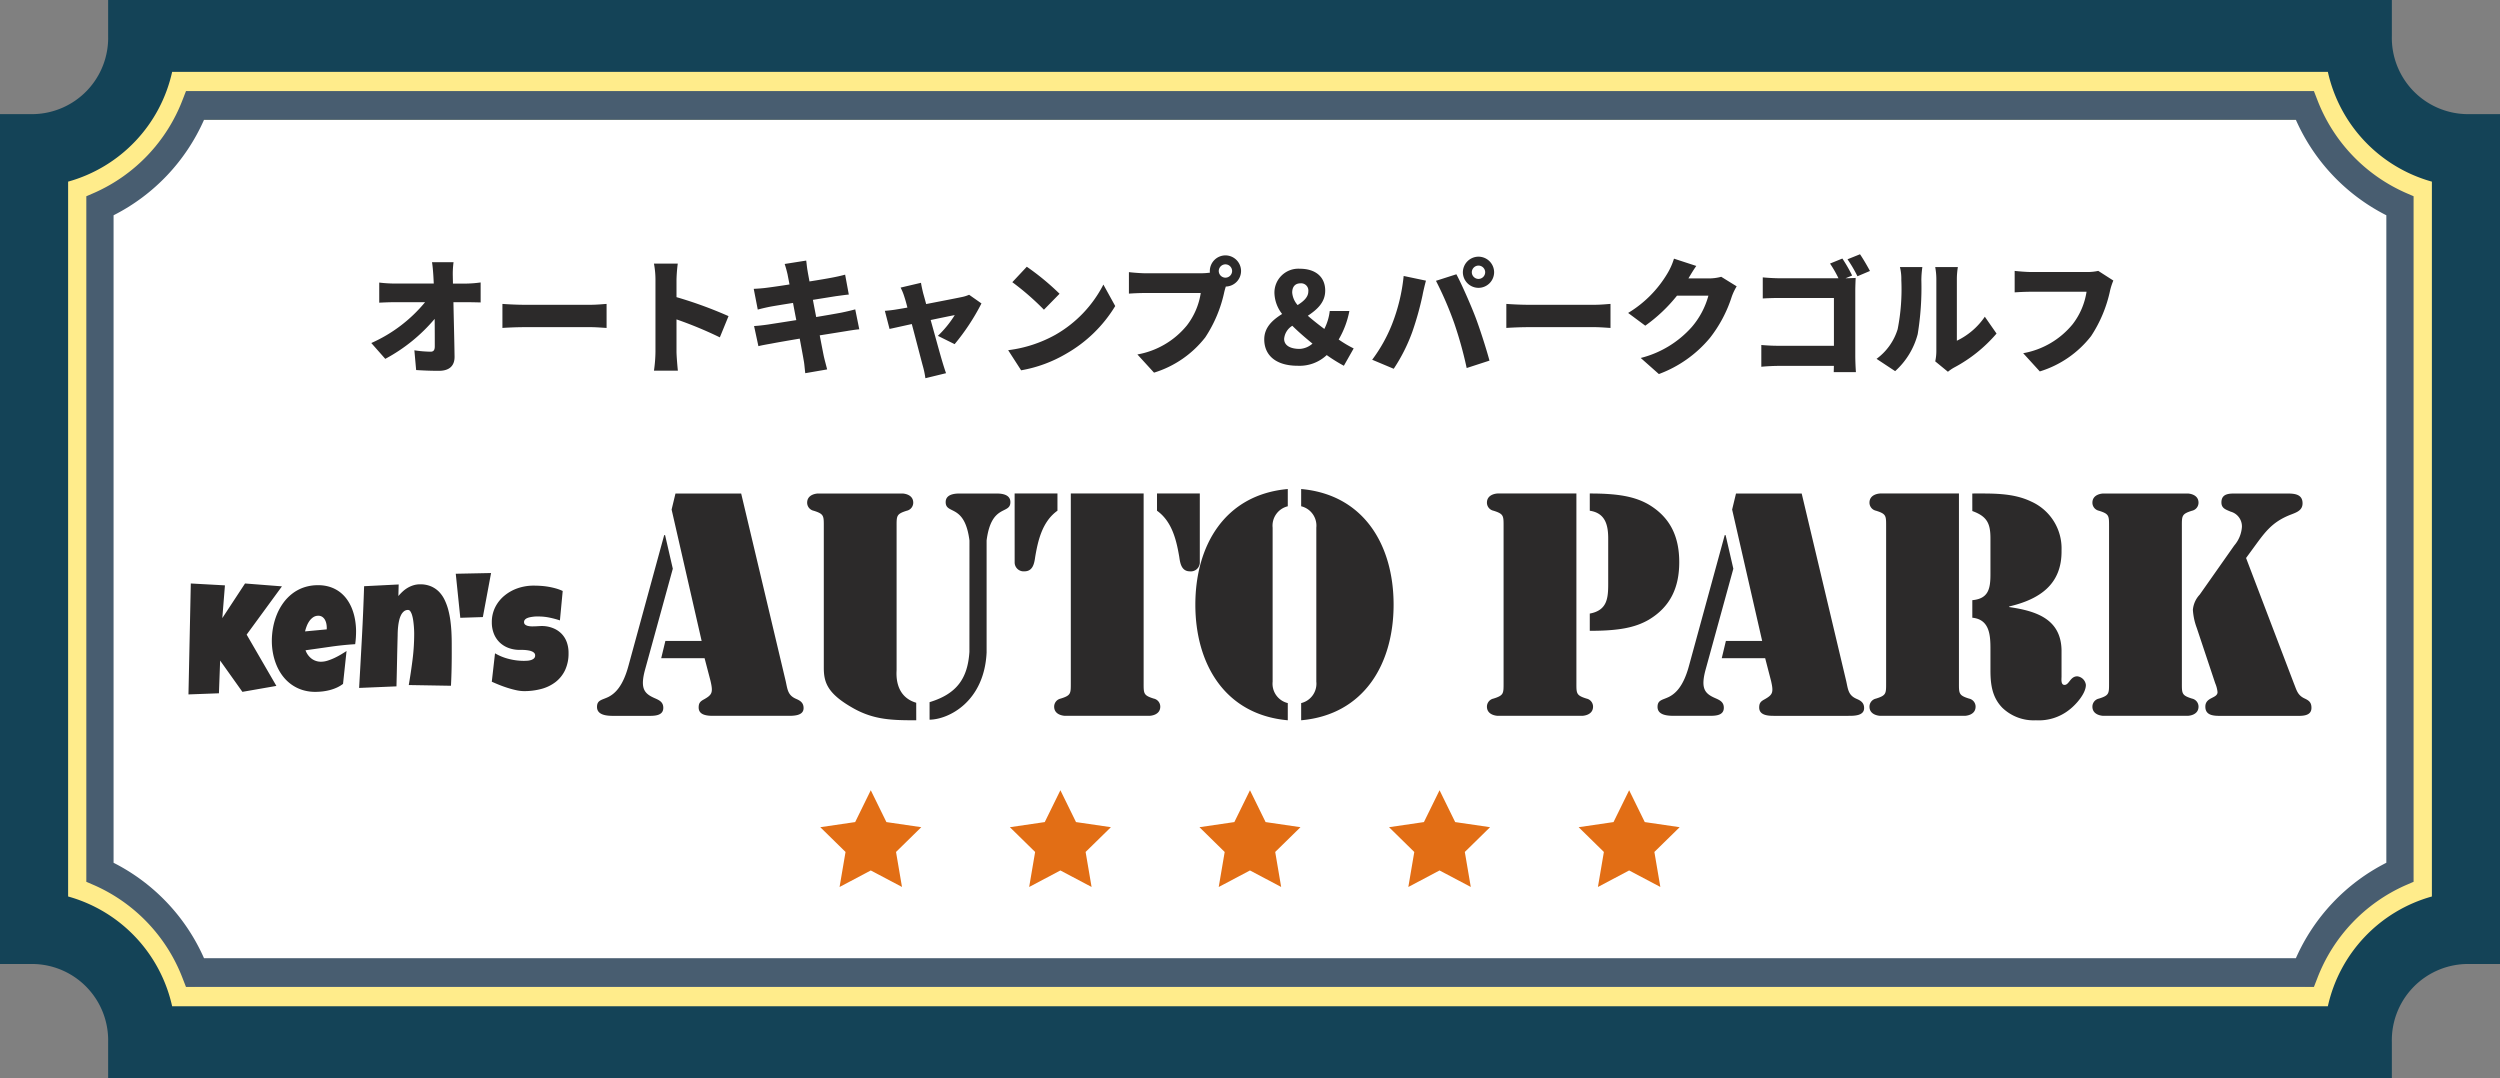
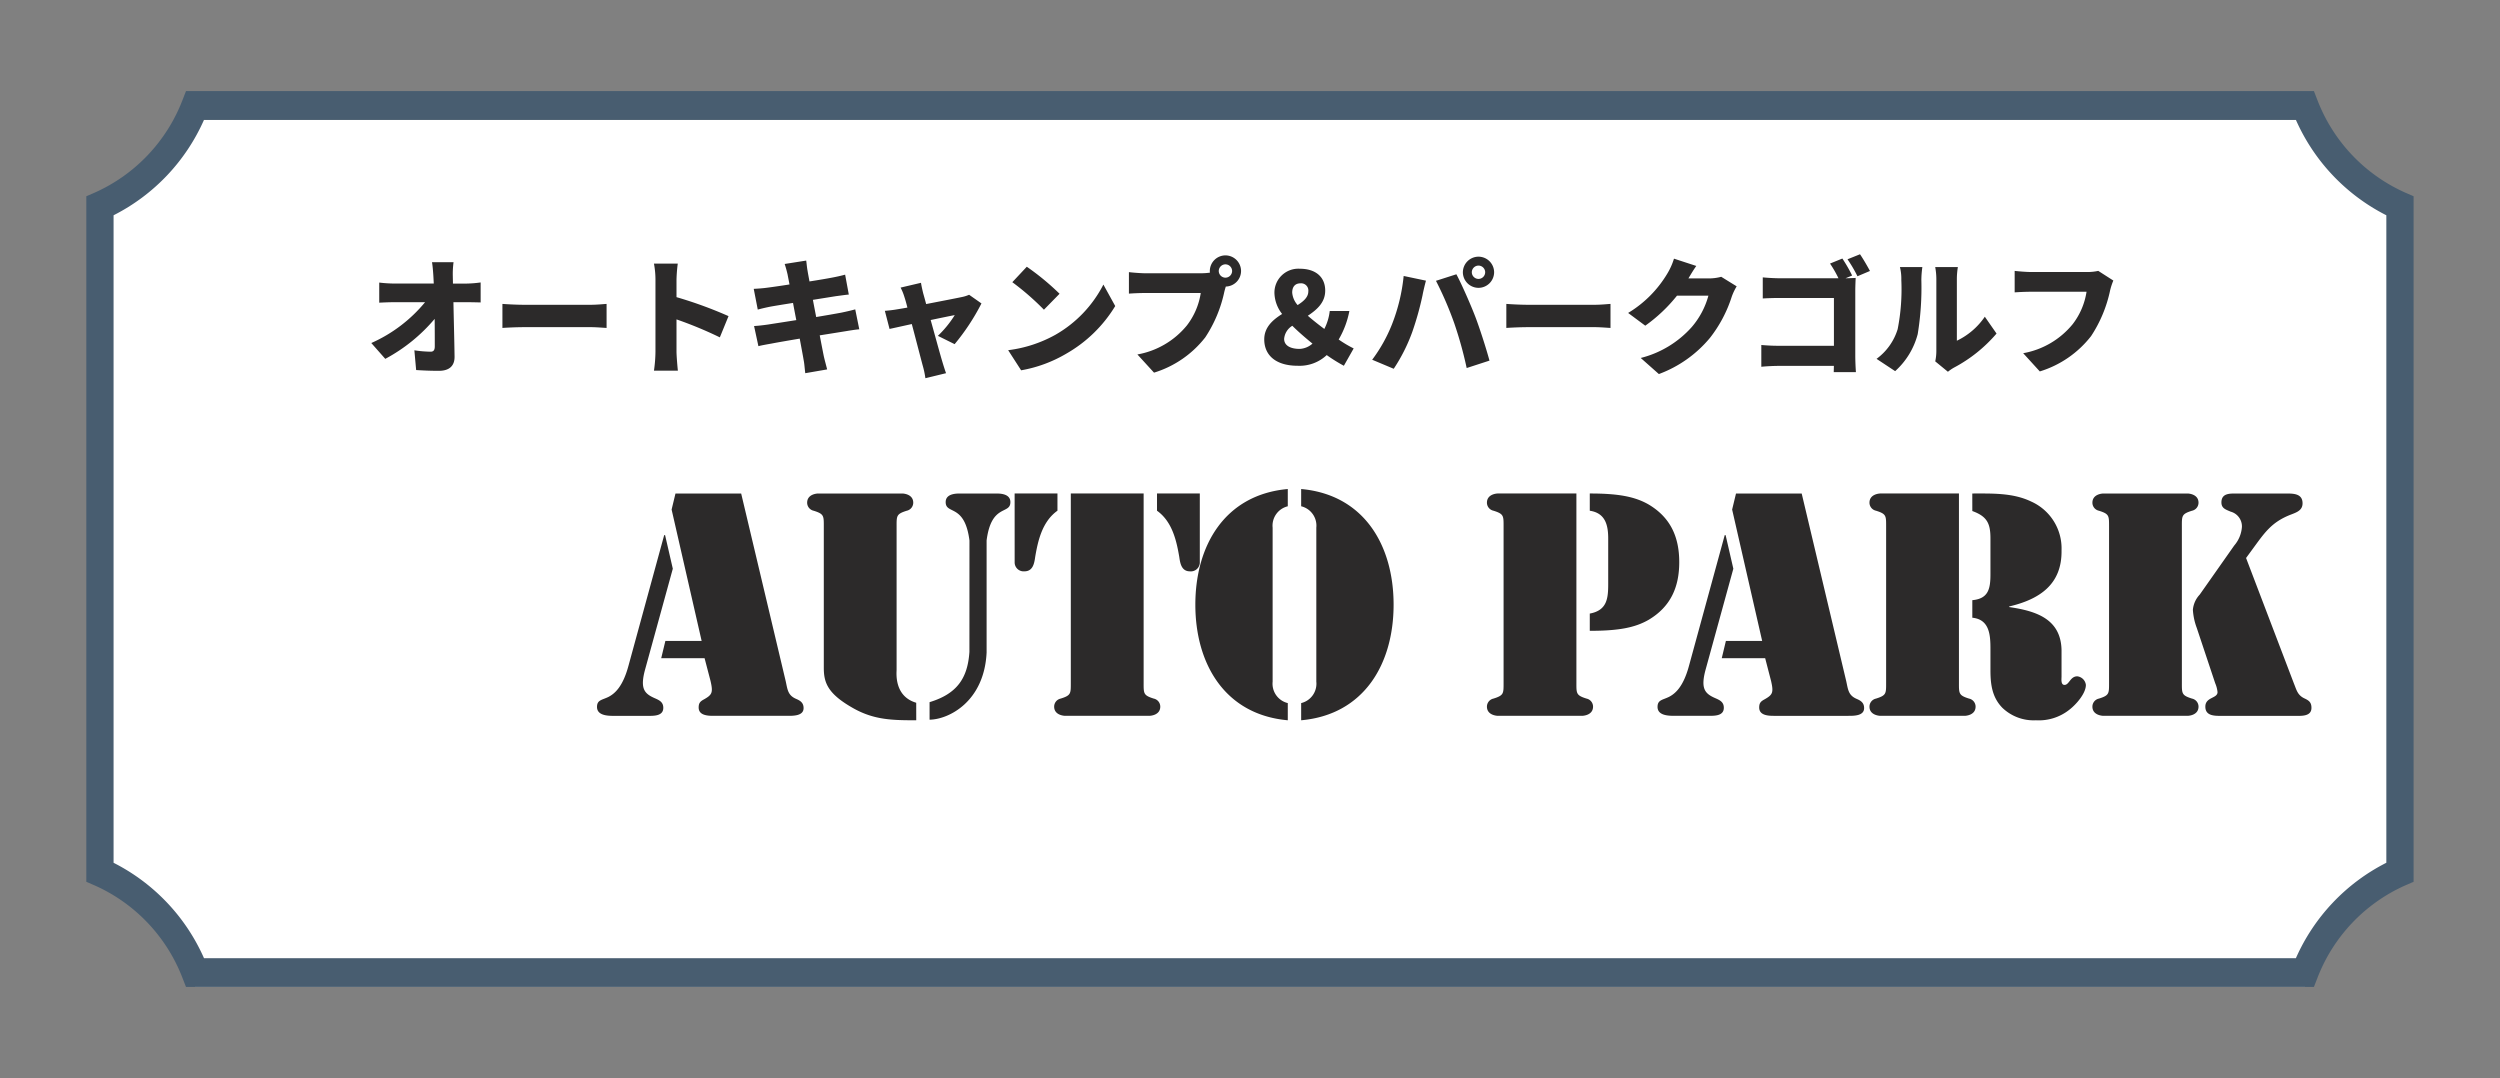
<svg xmlns="http://www.w3.org/2000/svg" width="319.999" height="137.999" viewBox="0 0 319.999 137.999">
  <rect x="0" y="0" width="319.999" height="137.999" fill="#808080" stroke="none" />
  <g id="グループ_32064" data-name="グループ 32064" transform="translate(18205 22618)">
    <g id="グループ_31916" data-name="グループ 31916" transform="translate(-18205 -22618)">
-       <path id="パス_50838" data-name="パス 50838" d="M31.891,144.2a25.462,25.462,0,0,0-12.98-14.511V33.422a25.461,25.461,0,0,0,12.98-14.511h287.7a25.461,25.461,0,0,0,12.98,14.511v96.263a25.461,25.461,0,0,0-12.98,14.511Z" transform="translate(-16.809 -12.563)" fill="#ffec8b" />
      <path id="パス_50815" data-name="パス 50815" d="M31.094,129.9a23.069,23.069,0,0,0-12.183-12.855V31.767A23.068,23.068,0,0,0,31.094,18.911H301.129a23.068,23.068,0,0,0,12.183,12.856v85.28A23.069,23.069,0,0,0,301.129,129.9Z" transform="translate(-6.115 -3.567)" fill="#fff" />
      <path id="パス_50815_-_アウトライン" data-name="パス 50815 - アウトライン" d="M303.042,132.582H30.669l-.444-1.141a21.346,21.346,0,0,0-11.233-11.852l-1.081-.469V31.373l1.081-.469A21.345,21.345,0,0,0,30.225,19.052l.444-1.141H303.042l.444,1.141A21.347,21.347,0,0,0,314.719,30.9l1.081.469V119.12l-1.081.469a21.347,21.347,0,0,0-11.233,11.852ZM32.975,128.9h267.76a25,25,0,0,1,11.577-12.215V33.806a25,25,0,0,1-11.577-12.215H32.975A25,25,0,0,1,21.4,33.806v82.881A25,25,0,0,1,32.975,128.9Z" transform="translate(-6.862 -6.251)" fill="#485d70" />
-       <path id="パス_50814" data-name="パス 50814" d="M307.475,139.318H15.161v-4.6a9.766,9.766,0,0,0-9.483-10.006H1.319V15.925h4.36A9.766,9.766,0,0,0,15.161,5.919v-4.6H307.475v4.6a9.766,9.766,0,0,0,9.483,10.006h4.36V124.712h-4.36a9.766,9.766,0,0,0-9.483,10.006Zm-284.121-9.2h275.93A18.8,18.8,0,0,1,312.6,116.069v-91.5a18.8,18.8,0,0,1-13.315-14.049H23.353A18.8,18.8,0,0,1,10.038,24.568v91.5A18.8,18.8,0,0,1,23.353,130.118Z" transform="translate(-1.319 -1.319)" fill="#144357" />
-       <path id="合体_4" data-name="合体 4" d="M103.532,10.268l-3.995,2.115L100.3,7.9,97.069,4.73l4.465-.654,2-4.076,2,4.076L110,4.73,106.764,7.9l.763,4.48Zm-24.268,0-3.994,2.115.762-4.48L72.8,4.73l4.466-.654,2-4.076,2,4.076,4.466.654L82.5,7.9l.763,4.48ZM55,10.268,51,12.384l.763-4.48L48.534,4.73,53,4.076,55,0l2,4.076,4.466.654L58.23,7.9l.762,4.48Zm-24.268,0-3.995,2.115L27.5,7.9,24.268,4.73l4.465-.654,2-4.076,2,4.076,4.466.654L33.962,7.9l.763,4.48Zm-24.268,0L2.468,12.384,3.232,7.9,0,4.73l4.465-.654L6.463,0l2,4.076,4.465.654L9.695,7.9l.763,4.48Z" transform="translate(104.996 101.15)" fill="#e26e15" />
    </g>
    <path id="パス_50837" data-name="パス 50837" d="M10.978-7.737H8.221c.081.483.129,1.062.177,1.8.016.306.032.611.048.933H3.417A17.5,17.5,0,0,1,1.466-5.13v2.574c.6-.032,1.4-.064,2.015-.064H7.335A18.757,18.757,0,0,1,.45,2.608L2.24,4.635A21.556,21.556,0,0,0,8.56-.481c.016,1.351.016,2.574.016,3.523,0,.467-.161.676-.532.676a15.1,15.1,0,0,1-2.08-.177L6.19,6.066c.983.064,1.854.1,2.918.1,1.37,0,2.015-.676,2-1.818-.032-2.252-.1-4.665-.145-6.966h1.79c.451,0,1.112.016,1.693.032V-5.146A14.7,14.7,0,0,1,12.607-5H10.9c0-.322-.016-.627-.016-.933A11.252,11.252,0,0,1,10.978-7.737ZM17.234-2.4V.677c.661-.048,1.87-.1,2.789-.1h8.561c.661,0,1.564.08,1.983.1V-2.4c-.468.032-1.258.113-1.983.113H20.023C19.233-2.283,17.879-2.347,17.234-2.4ZM36.823,3.718a18.021,18.021,0,0,1-.193,2.429h3.063c-.081-.724-.177-1.995-.177-2.429V-.417a50.348,50.348,0,0,1,5.546,2.3L46.175-.835a53.382,53.382,0,0,0-6.659-2.429v-2.2a19.085,19.085,0,0,1,.161-2.091H36.63a11.213,11.213,0,0,1,.193,2.091Zm16.9-9.942c.048.273.145.74.258,1.335-1.322.209-2.483.37-3,.434-.5.064-1.016.1-1.58.129l.516,2.654c.6-.161,1.032-.257,1.58-.37.435-.08,1.6-.273,2.934-.483.129.708.274,1.464.419,2.2-1.516.241-2.886.45-3.6.563-.548.08-1.354.177-1.806.193L50,3.01c.371-.1.983-.209,1.709-.338.661-.129,2.048-.37,3.579-.627.226,1.223.419,2.236.5,2.735.1.483.129,1.062.21,1.689L58.8,5.986c-.145-.563-.306-1.158-.419-1.641-.113-.547-.306-1.544-.532-2.719,1.322-.209,2.515-.4,3.225-.515.613-.1,1.354-.225,1.838-.257L62.394-1.7c-.468.129-1.145.29-1.774.418-.677.129-1.886.338-3.225.563-.145-.756-.29-1.5-.419-2.2,1.209-.193,2.306-.37,2.918-.467.516-.064,1.258-.177,1.677-.209L61.1-6.144c-.451.129-1.177.29-1.709.386-.516.1-1.612.29-2.854.483-.113-.627-.21-1.11-.242-1.351-.081-.4-.129-1-.177-1.319l-2.757.434C53.495-7.109,53.607-6.707,53.72-6.224ZM70.811-5.1,68.2-4.487a6.868,6.868,0,0,1,.5,1.239c.113.338.242.8.371,1.319-.629.113-1.113.193-1.322.225-.564.1-1.032.145-1.564.193l.6,2.317L69.634.178C70.2,2.3,70.795,4.635,71.052,5.568a10.984,10.984,0,0,1,.322,1.544l2.644-.643c-.129-.338-.387-1.174-.468-1.448-.274-.9-.9-3.2-1.5-5.357C73.5-.642,74.761-.9,75.132-.964a13.712,13.712,0,0,1-2.16,2.654l2.144,1.062A27.984,27.984,0,0,0,78.55-2.46L76.97-3.57a4.408,4.408,0,0,1-.919.29c-.677.145-2.676.531-4.579.9-.145-.531-.274-1.014-.387-1.4C70.988-4.2,70.875-4.664,70.811-5.1ZM84.354-7.157,82.5-5.179a33.581,33.581,0,0,1,4.047,3.523l2-2.043A32.516,32.516,0,0,0,84.354-7.157ZM81.968,3.525,83.628,6.1A17.229,17.229,0,0,0,89.4,3.975a17.417,17.417,0,0,0,6.272-6.1L94.157-4.873A15.559,15.559,0,0,1,88,1.562,16.617,16.617,0,0,1,81.968,3.525ZM108.925-6.61a.859.859,0,0,1,.854-.853.859.859,0,0,1,.855.853.859.859,0,0,1-.855.853A.859.859,0,0,1,108.925-6.61Zm-1.145,0a.848.848,0,0,0,.016.209,8.42,8.42,0,0,1-1.161.08h-7.11c-.532,0-1.6-.08-2.1-.145v2.751c.419-.032,1.306-.08,2.1-.08h7.094A9.026,9.026,0,0,1,104.846.355,10.555,10.555,0,0,1,98.51,4.071L100.638,6.4a13.222,13.222,0,0,0,6.562-4.52,16.93,16.93,0,0,0,2.435-5.824c.048-.193.113-.434.193-.676a2,2,0,0,0,1.951-1.995,2.007,2.007,0,0,0-2-1.995A2.007,2.007,0,0,0,107.781-6.61Zm9.513,8.687A2.174,2.174,0,0,1,118.341.4c.774.772,1.677,1.544,2.58,2.284a2.666,2.666,0,0,1-1.628.676C118.148,3.364,117.293,2.961,117.293,2.077Zm1.032-5.92c0-.8.419-1.19,1.064-1.19a.924.924,0,0,1,1,1.03c0,.724-.58,1.255-1.37,1.753A2.737,2.737,0,0,1,118.325-3.843ZM126.193,3.3a14.6,14.6,0,0,1-1.919-1.142,11.474,11.474,0,0,0,1.37-3.652H123.13a6.659,6.659,0,0,1-.693,2.3c-.709-.531-1.451-1.11-2.112-1.689,1.161-.772,2.225-1.689,2.225-3.217,0-1.786-1.274-2.8-3.241-2.8a3.061,3.061,0,0,0-3.257,3.153,4.535,4.535,0,0,0,.984,2.638c-1.209.756-2.289,1.705-2.289,3.25,0,1.963,1.4,3.378,4.289,3.378a5.087,5.087,0,0,0,3.708-1.367,20.684,20.684,0,0,0,2.193,1.367ZM141.316-6.45a.859.859,0,0,1,.855-.853.859.859,0,0,1,.855.853.859.859,0,0,1-.855.853A.859.859,0,0,1,141.316-6.45Zm-1.145,0a2.007,2.007,0,0,0,2,1.995,2.007,2.007,0,0,0,2-1.995,2.007,2.007,0,0,0-2-1.995A2.007,2.007,0,0,0,140.172-6.45ZM131.094.227a19.6,19.6,0,0,1-2.531,4.52l2.757,1.158a22.074,22.074,0,0,0,2.37-4.7,38.7,38.7,0,0,0,1.322-4.73c.064-.37.29-1.335.435-1.85l-2.854-.6A23.229,23.229,0,0,1,131.094.227ZM139.059.05a50.231,50.231,0,0,1,1.6,5.759l2.918-.949c-.451-1.673-1.306-4.3-1.838-5.679-.564-1.464-1.709-4.086-2.4-5.373l-2.612.837A44.535,44.535,0,0,1,139.059.05ZM145.734-2.4V.677c.661-.048,1.87-.1,2.789-.1h8.561c.661,0,1.564.08,1.983.1V-2.4c-.468.032-1.258.113-1.983.113h-8.561C147.733-2.283,146.379-2.347,145.734-2.4Zm24.313-4.858-2.854-.933a8.379,8.379,0,0,1-.855,1.914,14.608,14.608,0,0,1-5.014,5.035L163.518.388a19.971,19.971,0,0,0,4.063-3.845H171.6A10.3,10.3,0,0,1,169.467.564a13,13,0,0,1-6.53,3.957l2.322,2.059A15.5,15.5,0,0,0,171.8,1.948a16.851,16.851,0,0,0,2.789-5.277,7.186,7.186,0,0,1,.629-1.319L173.24-5.87a6.087,6.087,0,0,1-1.6.209h-2.6C169.29-6.08,169.677-6.739,170.047-7.254Zm18.7-.949-1.58.643a15.11,15.11,0,0,1,1.08,1.882h-7.562c-.58,0-1.483-.048-2.128-.113v2.7c.5-.032,1.4-.064,2.128-.064h6.981V2.961H180.5c-.758,0-1.5-.048-2.128-.1V5.648c.58-.064,1.6-.113,2.209-.113h7.078c0,.257-.016.531-.016.8h2.838c-.048-.627-.081-1.544-.081-2.091V-4.1c0-.531.032-1.239.048-1.625-.21.016-.806.032-1.306.048l.854-.354A18.957,18.957,0,0,0,188.75-8.2Zm2.257-.547-1.6.643a17.372,17.372,0,0,1,1.274,2.172l1.6-.676C191.991-7.157,191.427-8.139,191.007-8.75Zm9.625,13.706,1.628,1.335a5.458,5.458,0,0,1,.774-.531,18.611,18.611,0,0,0,5.449-4.36l-1.5-2.156a9.027,9.027,0,0,1-3.579,3.073V-5.6a9.75,9.75,0,0,1,.129-1.512h-2.9a8.4,8.4,0,0,1,.145,1.5V3.621A6.139,6.139,0,0,1,200.633,4.956Zm-7.513-.322,2.386,1.577a9.67,9.67,0,0,0,2.886-4.73,36.8,36.8,0,0,0,.468-6.966,12.69,12.69,0,0,1,.129-1.625h-2.87a6.227,6.227,0,0,1,.177,1.657,26.38,26.38,0,0,1-.468,6.29A7.391,7.391,0,0,1,193.119,4.635ZM223.431-5.388,221.5-6.626a6.477,6.477,0,0,1-1.483.145H212.9c-.532,0-1.6-.08-2.1-.145v2.751c.419-.032,1.306-.08,2.1-.08H220a9.027,9.027,0,0,1-1.774,4.15,10.555,10.555,0,0,1-6.336,3.716l2.128,2.333a13.221,13.221,0,0,0,6.562-4.52A16.93,16.93,0,0,0,223.011-4.1,7.979,7.979,0,0,1,223.431-5.388Z" transform="translate(-18157.924 -22576.701)" fill="#2c2a2a" />
-     <path id="パス_50842" data-name="パス 50842" d="M12.466-17.231,7.948-11.055l3.806,6.566-4.35.76L4.554-7.735,4.4-3.544.5-3.4.8-17.6l4.369.241-.337,4.192L7.741-17.6Zm9.487,5.787a11.671,11.671,0,0,1-.112,1.614q-1.6.1-3.187.329t-3.169.45a2.3,2.3,0,0,0,.764,1.066,1.982,1.982,0,0,0,1.242.4,2.767,2.767,0,0,0,.82-.139,6.821,6.821,0,0,0,.886-.348q.441-.209.844-.45t.694-.436l-.45,4.21a4.15,4.15,0,0,1-.792.473,5.476,5.476,0,0,1-.886.315,6.812,6.812,0,0,1-.928.176,7.8,7.8,0,0,1-.919.056,5.456,5.456,0,0,1-1.7-.25,5.017,5.017,0,0,1-1.392-.7,5.2,5.2,0,0,1-1.092-1.062A6.188,6.188,0,0,1,11.8-7.077a7.647,7.647,0,0,1-.469-1.53,8.4,8.4,0,0,1-.159-1.632,9.474,9.474,0,0,1,.159-1.725,8.529,8.529,0,0,1,.483-1.66A7.027,7.027,0,0,1,12.63-15.1a5.8,5.8,0,0,1,1.148-1.192,5.147,5.147,0,0,1,1.486-.8A5.568,5.568,0,0,1,17.1-17.38a4.843,4.843,0,0,1,1.523.227,4.257,4.257,0,0,1,1.228.631,4.363,4.363,0,0,1,.937.96,5.521,5.521,0,0,1,.656,1.219,7.228,7.228,0,0,1,.384,1.4A8.835,8.835,0,0,1,21.954-11.445Zm-3.75-.482a2.645,2.645,0,0,0-.056-.533,1.681,1.681,0,0,0-.183-.5,1.107,1.107,0,0,0-.333-.366.88.88,0,0,0-.516-.144,1.127,1.127,0,0,0-.661.2,1.937,1.937,0,0,0-.492.5,3.017,3.017,0,0,0-.337.654,4.923,4.923,0,0,0-.2.649l2.775-.26ZM34.2-8.644q0,1.048-.023,2.073T34.1-4.508L28.7-4.6q.281-1.641.487-3.278a26.417,26.417,0,0,0,.206-3.306q0-.121-.009-.389t-.038-.607q-.028-.339-.08-.7a4.532,4.532,0,0,0-.141-.654,1.828,1.828,0,0,0-.216-.487.364.364,0,0,0-.3-.19.809.809,0,0,0-.539.186,1.468,1.468,0,0,0-.366.478,2.988,2.988,0,0,0-.23.654,6.493,6.493,0,0,0-.127.723q-.042.362-.056.682t-.014.524Q27.232-9.321,27.2-7.7t-.075,3.269l-4.781.2q.188-3.274.361-6.51t.277-6.51l4.425-.223-.038,1.484a6.006,6.006,0,0,1,.567-.594,3.7,3.7,0,0,1,.652-.478,3.444,3.444,0,0,1,.736-.315,2.858,2.858,0,0,1,.82-.116,3.493,3.493,0,0,1,1.4.26,3.172,3.172,0,0,1,1.031.7,3.945,3.945,0,0,1,.722,1.053,7.154,7.154,0,0,1,.469,1.294,11.307,11.307,0,0,1,.272,1.433q.094.747.127,1.47t.033,1.4Zm5.034-10.294L38.182-13.3l-2.887.093-.581-5.638ZM49.151-8.7a5,5,0,0,1-.445,2.193,4.2,4.2,0,0,1-1.219,1.521,5.13,5.13,0,0,1-1.809.881,8.425,8.425,0,0,1-2.227.283,4.724,4.724,0,0,1-1.008-.121q-.548-.121-1.111-.3t-1.083-.39q-.52-.209-.923-.394l.413-3.635a6.63,6.63,0,0,0,1.767.719,7.752,7.752,0,0,0,1.908.246q.178,0,.431-.014a2.049,2.049,0,0,0,.483-.083A1.043,1.043,0,0,0,44.716-8a.5.5,0,0,0,.159-.4.435.435,0,0,0-.113-.3.841.841,0,0,0-.291-.2,1.81,1.81,0,0,0-.4-.121q-.225-.042-.441-.06t-.4-.019h-.3a4.113,4.113,0,0,1-1.467-.25,3.273,3.273,0,0,1-1.134-.709,3.175,3.175,0,0,1-.736-1.113,3.862,3.862,0,0,1-.263-1.451,4.231,4.231,0,0,1,.445-1.961,4.578,4.578,0,0,1,1.191-1.474A5.407,5.407,0,0,1,42.672-17a6.225,6.225,0,0,1,2-.325q.459,0,.947.032a9.341,9.341,0,0,1,.97.116,9.273,9.273,0,0,1,.942.213,5.616,5.616,0,0,1,.872.325l-.356,3.765a11.541,11.541,0,0,0-1.336-.357,6.759,6.759,0,0,0-1.364-.144q-.122,0-.314,0t-.4.028a4.213,4.213,0,0,0-.427.07,1.8,1.8,0,0,0-.384.125.74.74,0,0,0-.272.209.438.438,0,0,0-.094.306.4.4,0,0,0,.155.315.947.947,0,0,0,.375.162,2.337,2.337,0,0,0,.506.051q.277,0,.548-.014l.506-.028a3.293,3.293,0,0,1,.384,0,3.859,3.859,0,0,1,1.35.315,3.129,3.129,0,0,1,1.017.714,3.014,3.014,0,0,1,.637,1.062A4.013,4.013,0,0,1,49.151-8.7Z" transform="translate(-18181.377 -22525.715)" fill="#2c2a2a" />
    <path id="パス_50845" data-name="パス 50845" d="M8.345-29.2H8.23L3.665-12.5C2.942-9.8,1.915-8.922,1.116-8.5c-.837.418-1.484.38-1.484,1.294,0,1.1,1.37,1.141,2.131,1.141H6.138c.761,0,1.978.038,1.978-1.027,0-.761-.533-.989-1.141-1.255C5.681-8.922,5.149-9.569,5.757-11.89L9.334-24.9ZM14.166-10.52c.342,1.484.19,1.75-.8,2.321-.495.266-.723.457-.723,1.065,0,.989,1.1,1.065,1.864,1.065h9.473c.723,0,2.093.038,2.093-.989,0-.685-.419-.951-.951-1.179-1.065-.457-1.1-1.179-1.332-2.245L18.084-34.527H9.676l-.495,2.054,3.843,16.816H8.383L7.85-13.45H13.4ZM47.3-14.249c-.228,3.386-1.6,5.365-5.1,6.43v2.245c2.473-.038,7-2.321,7.3-8.6V-28.516c.609-4.756,3.044-3.272,3.044-4.908,0-1.179-1.56-1.1-1.978-1.1H46.239c-.419,0-1.978-.076-1.978,1.1,0,1.636,2.435.152,3.044,4.908Zm-6.81,6.506c-2.853-.837-2.511-3.843-2.511-4.223v-18.3c0-1.408-.038-1.636,1.294-2.054a1.055,1.055,0,0,0,.837-1.027c0-1.1-1.256-1.179-1.408-1.179H27.938c-.152,0-1.408.076-1.408,1.179a1.055,1.055,0,0,0,.837,1.027c1.332.419,1.294.647,1.294,2.054v18.034c0,1.9.457,3.348,3.881,5.25C35.167-5.536,37.488-5.5,40.494-5.5ZM60.278-10.33c0,1.408.038,1.636-1.294,2.054a1.055,1.055,0,0,0-.837,1.027c0,1.1,1.256,1.179,1.408,1.179H70.322c.152,0,1.408-.076,1.408-1.179a1.055,1.055,0,0,0-.837-1.027C69.561-8.694,69.6-8.922,69.6-10.33v-24.2H60.278Zm16.512-24.2H71.311v2.207c1.978,1.408,2.511,3.919,2.853,5.935.114.837.3,1.826,1.37,1.826a1.148,1.148,0,0,0,1.256-1.1Zm-23.7,8.865a1.148,1.148,0,0,0,1.256,1.1c1.065,0,1.256-.989,1.37-1.826.342-2.016.875-4.527,2.853-5.935v-2.207H53.087ZM88.051-35.1c-8.066.723-11.832,7.229-11.832,14.8S79.985-6.221,88.051-5.5V-7.7a2.55,2.55,0,0,1-1.94-2.739V-30.152a2.55,2.55,0,0,1,1.94-2.739ZM89.763-5.5c8.066-.723,11.832-7.229,11.832-14.8S97.829-34.375,89.763-35.1v2.207a2.55,2.55,0,0,1,1.94,2.739v19.708A2.55,2.55,0,0,1,89.763-7.7Zm36.943-26.822c2.016.3,2.359,1.864,2.359,3.576V-23c0,1.864-.114,3.424-2.359,3.843v2.207c3.614,0,5.745-.38,7.533-1.408,2.815-1.674,3.919-4.185,3.919-7.381s-1.1-5.707-3.919-7.381c-1.788-1.027-3.919-1.408-7.533-1.408ZM115.673-10.33c0,1.408.038,1.636-1.294,2.054a1.055,1.055,0,0,0-.837,1.027c0,1.1,1.256,1.179,1.408,1.179h10.767c.152,0,1.408-.076,1.408-1.179a1.055,1.055,0,0,0-.837-1.027c-1.332-.418-1.294-.647-1.294-2.054v-24.2H114.95c-.152,0-1.408.076-1.408,1.179a1.055,1.055,0,0,0,.837,1.027c1.332.419,1.294.647,1.294,2.054ZM144.093-29.2h-.114l-4.566,16.7c-.723,2.7-1.75,3.576-2.549,3.995-.837.418-1.484.38-1.484,1.294,0,1.1,1.37,1.141,2.131,1.141h4.375c.761,0,1.978.038,1.978-1.027,0-.761-.533-.989-1.141-1.255-1.294-.571-1.826-1.218-1.217-3.538L145.082-24.9Zm5.821,18.681c.342,1.484.19,1.75-.8,2.321-.495.266-.723.457-.723,1.065,0,.989,1.1,1.065,1.864,1.065h9.473c.723,0,2.093.038,2.093-.989,0-.685-.419-.951-.951-1.179-1.065-.457-1.1-1.179-1.332-2.245l-5.707-24.045h-8.408l-.495,2.054,3.843,16.816h-4.642L143.6-13.45h5.555Zm14.724.19c0,1.408.038,1.636-1.294,2.054a1.055,1.055,0,0,0-.837,1.027c0,1.1,1.256,1.179,1.408,1.179h10.767c.152,0,1.408-.076,1.408-1.179a1.055,1.055,0,0,0-.837-1.027c-1.332-.418-1.294-.647-1.294-2.054v-24.2H163.915c-.152,0-1.408.076-1.408,1.179a1.055,1.055,0,0,0,.837,1.027c1.332.419,1.294.647,1.294,2.054Zm11.033-21.953c1.9.685,2.321,1.6,2.321,3.5v4.6c0,1.864-.266,3.12-2.321,3.31v2.245c2.283.228,2.321,2.359,2.321,4.109v2.587c0,1.788.19,3.462,1.522,4.832a5.782,5.782,0,0,0,4.3,1.6,6.275,6.275,0,0,0,4.3-1.37c.837-.647,2.093-2.055,2.093-3.158a1.253,1.253,0,0,0-1.1-1.1c-.913,0-1.027,1.1-1.636,1.1-.495,0-.38-.761-.38-1.1v-3.348c-.076-4.033-3.31-5.022-6.7-5.517v-.076c3.881-.913,6.772-2.815,6.7-7.191A6.568,6.568,0,0,0,183.2-33.5c-2.283-1.1-4.87-1.027-7.343-1.027h-.19Zm35.04,6.011.723-.989c1.6-2.169,2.473-3.614,5.1-4.6.685-.266,1.408-.533,1.408-1.408,0-1.217-1.1-1.256-2.016-1.256h-6.506c-.8,0-1.864-.038-1.864,1.141,0,.761.571.913,1.179,1.179a1.954,1.954,0,0,1,1.446,1.94,4.073,4.073,0,0,1-.989,2.4l-4.413,6.278a3.244,3.244,0,0,0-.875,1.94,7.892,7.892,0,0,0,.495,2.321l2.359,7.077a3.9,3.9,0,0,1,.3,1.141c0,.837-1.56.609-1.56,1.864,0,1.179,1.141,1.179,2.016,1.179h9.55c.761,0,2.016.076,2.016-1.027,0-.723-.342-.951-.913-1.217-.875-.419-.989-1.065-1.332-1.9Zm-8.218-3.995c0-1.408-.038-1.636,1.294-2.054a1.055,1.055,0,0,0,.837-1.027c0-1.1-1.256-1.179-1.408-1.179H192.45c-.152,0-1.408.076-1.408,1.179a1.055,1.055,0,0,0,.837,1.027c1.332.419,1.294.647,1.294,2.054V-10.33c0,1.408.038,1.636-1.294,2.054a1.055,1.055,0,0,0-.837,1.027c0,1.1,1.255,1.179,1.408,1.179h10.767c.152,0,1.408-.076,1.408-1.179a1.055,1.055,0,0,0-.837-1.027c-1.332-.418-1.294-.647-1.294-2.054Z" transform="translate(-18128.215 -22520.305)" fill="#2c2a2a" />
  </g>
</svg>